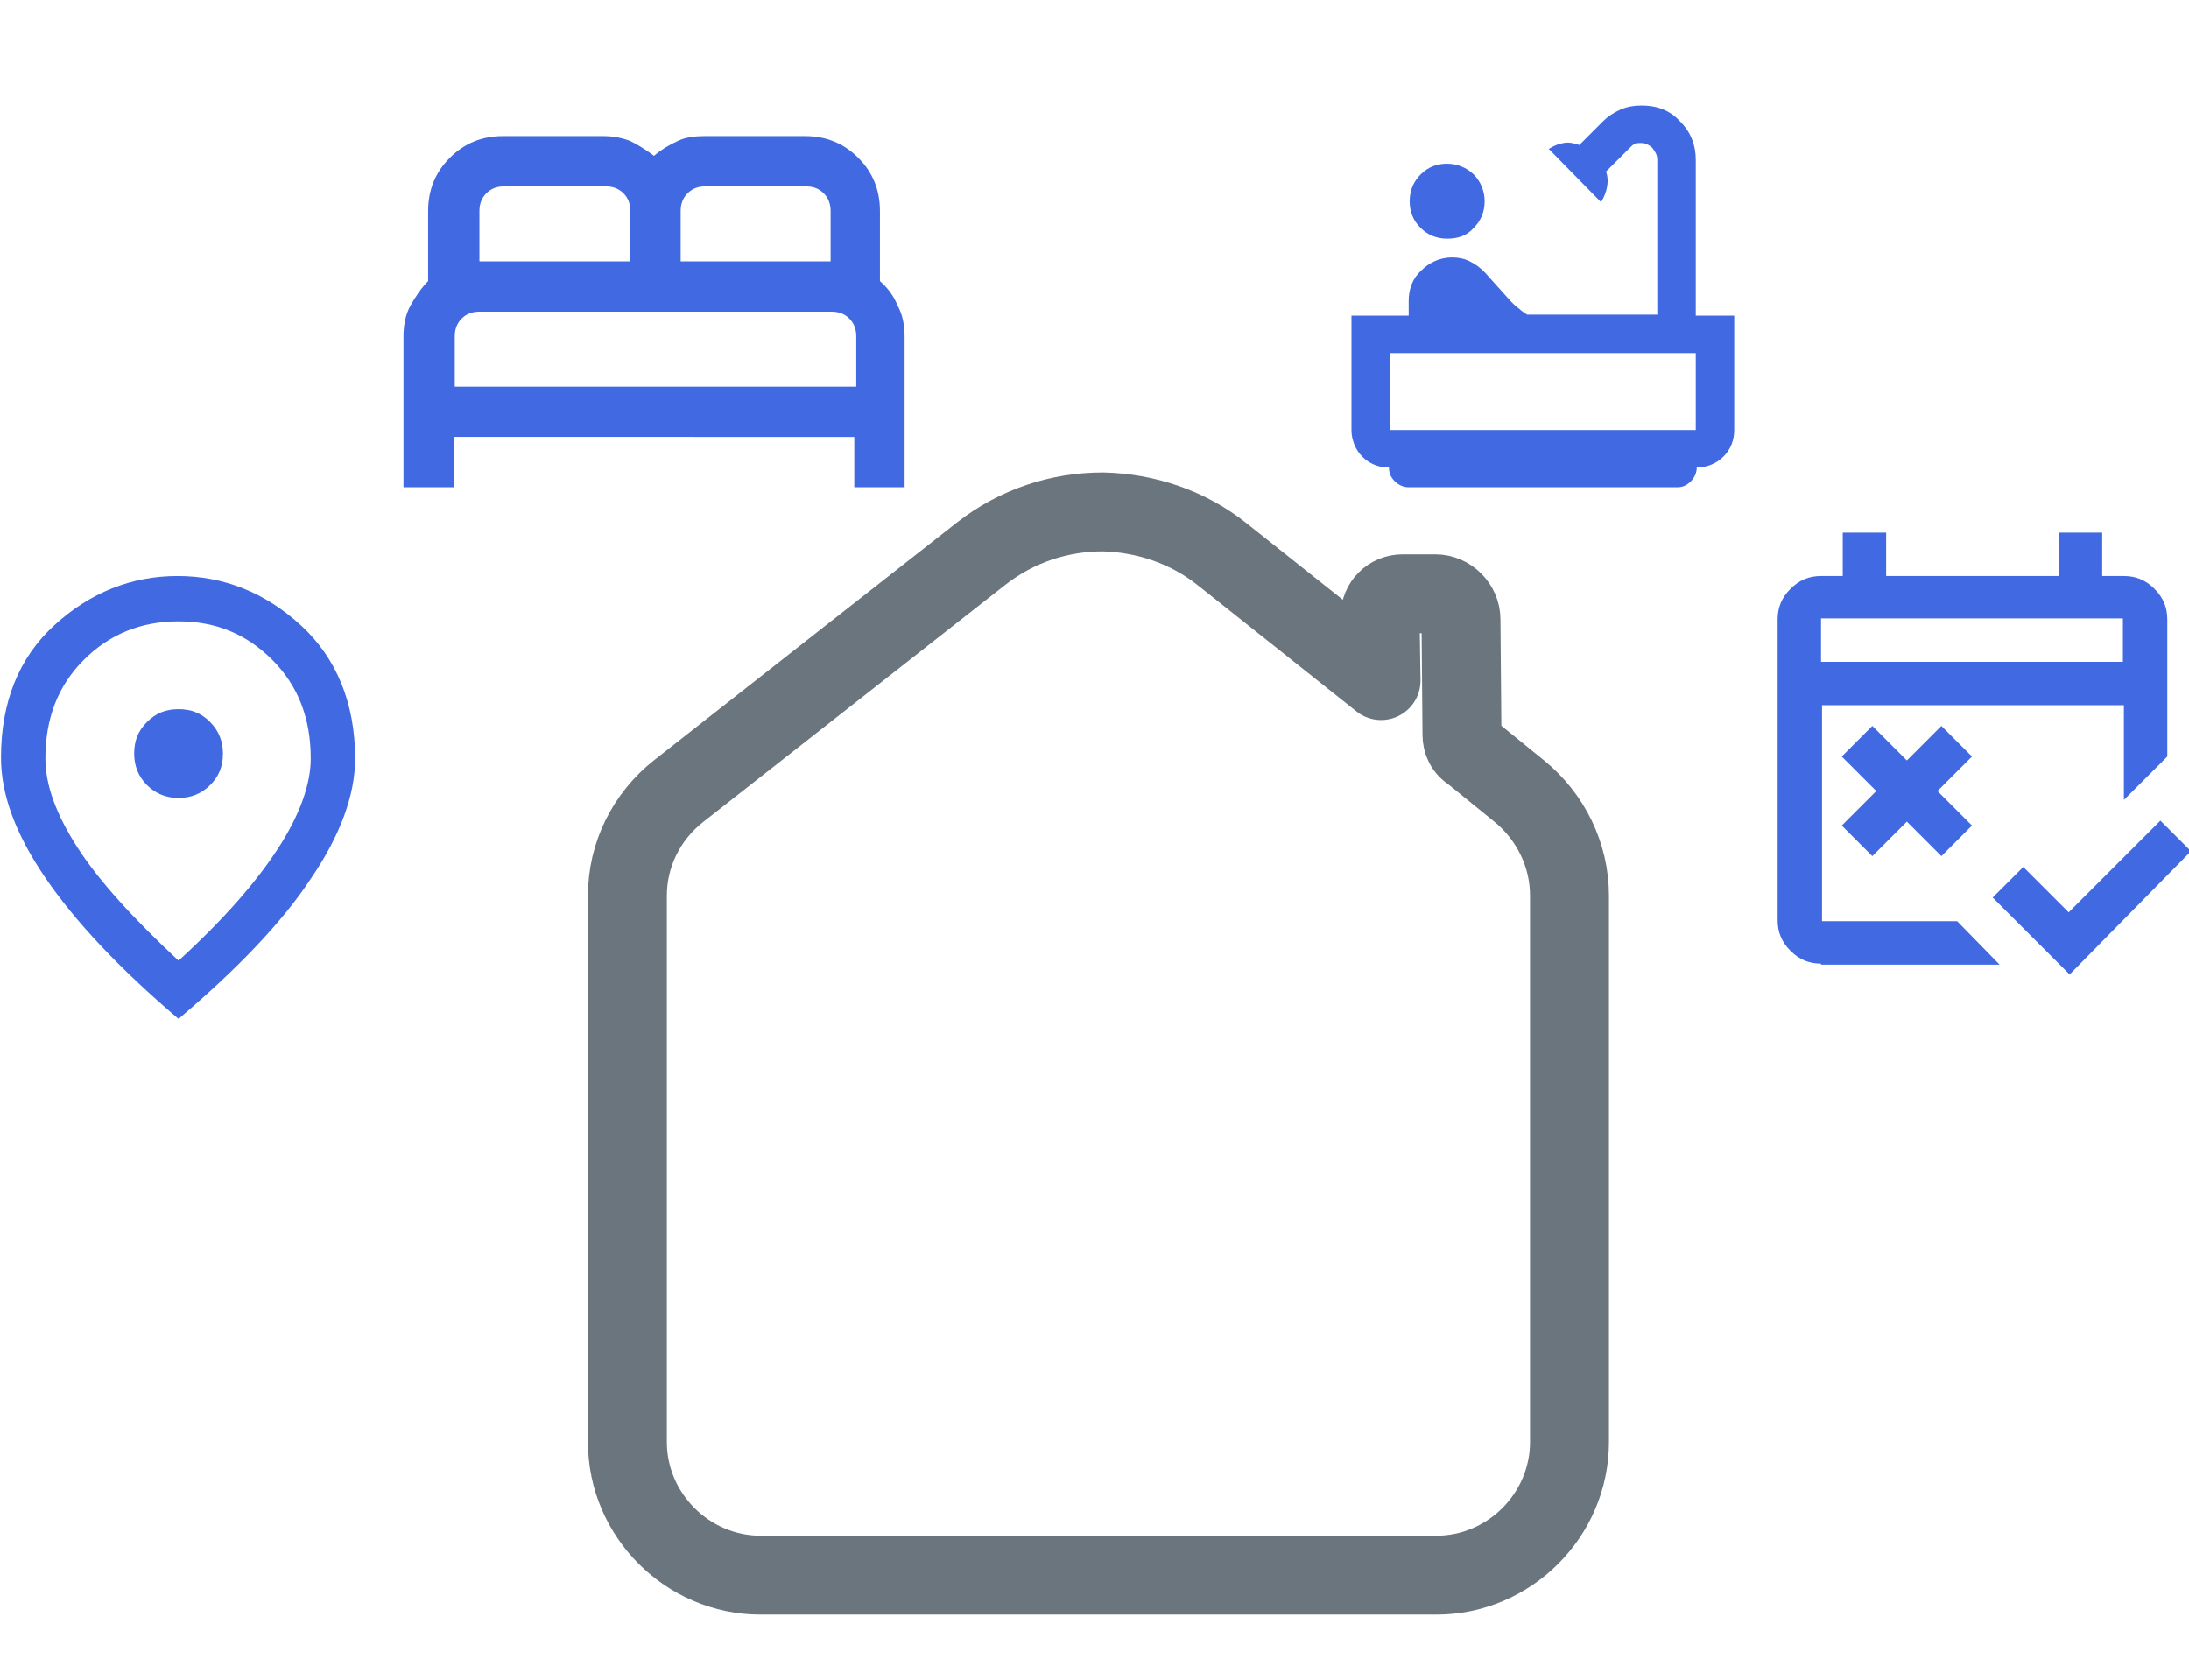
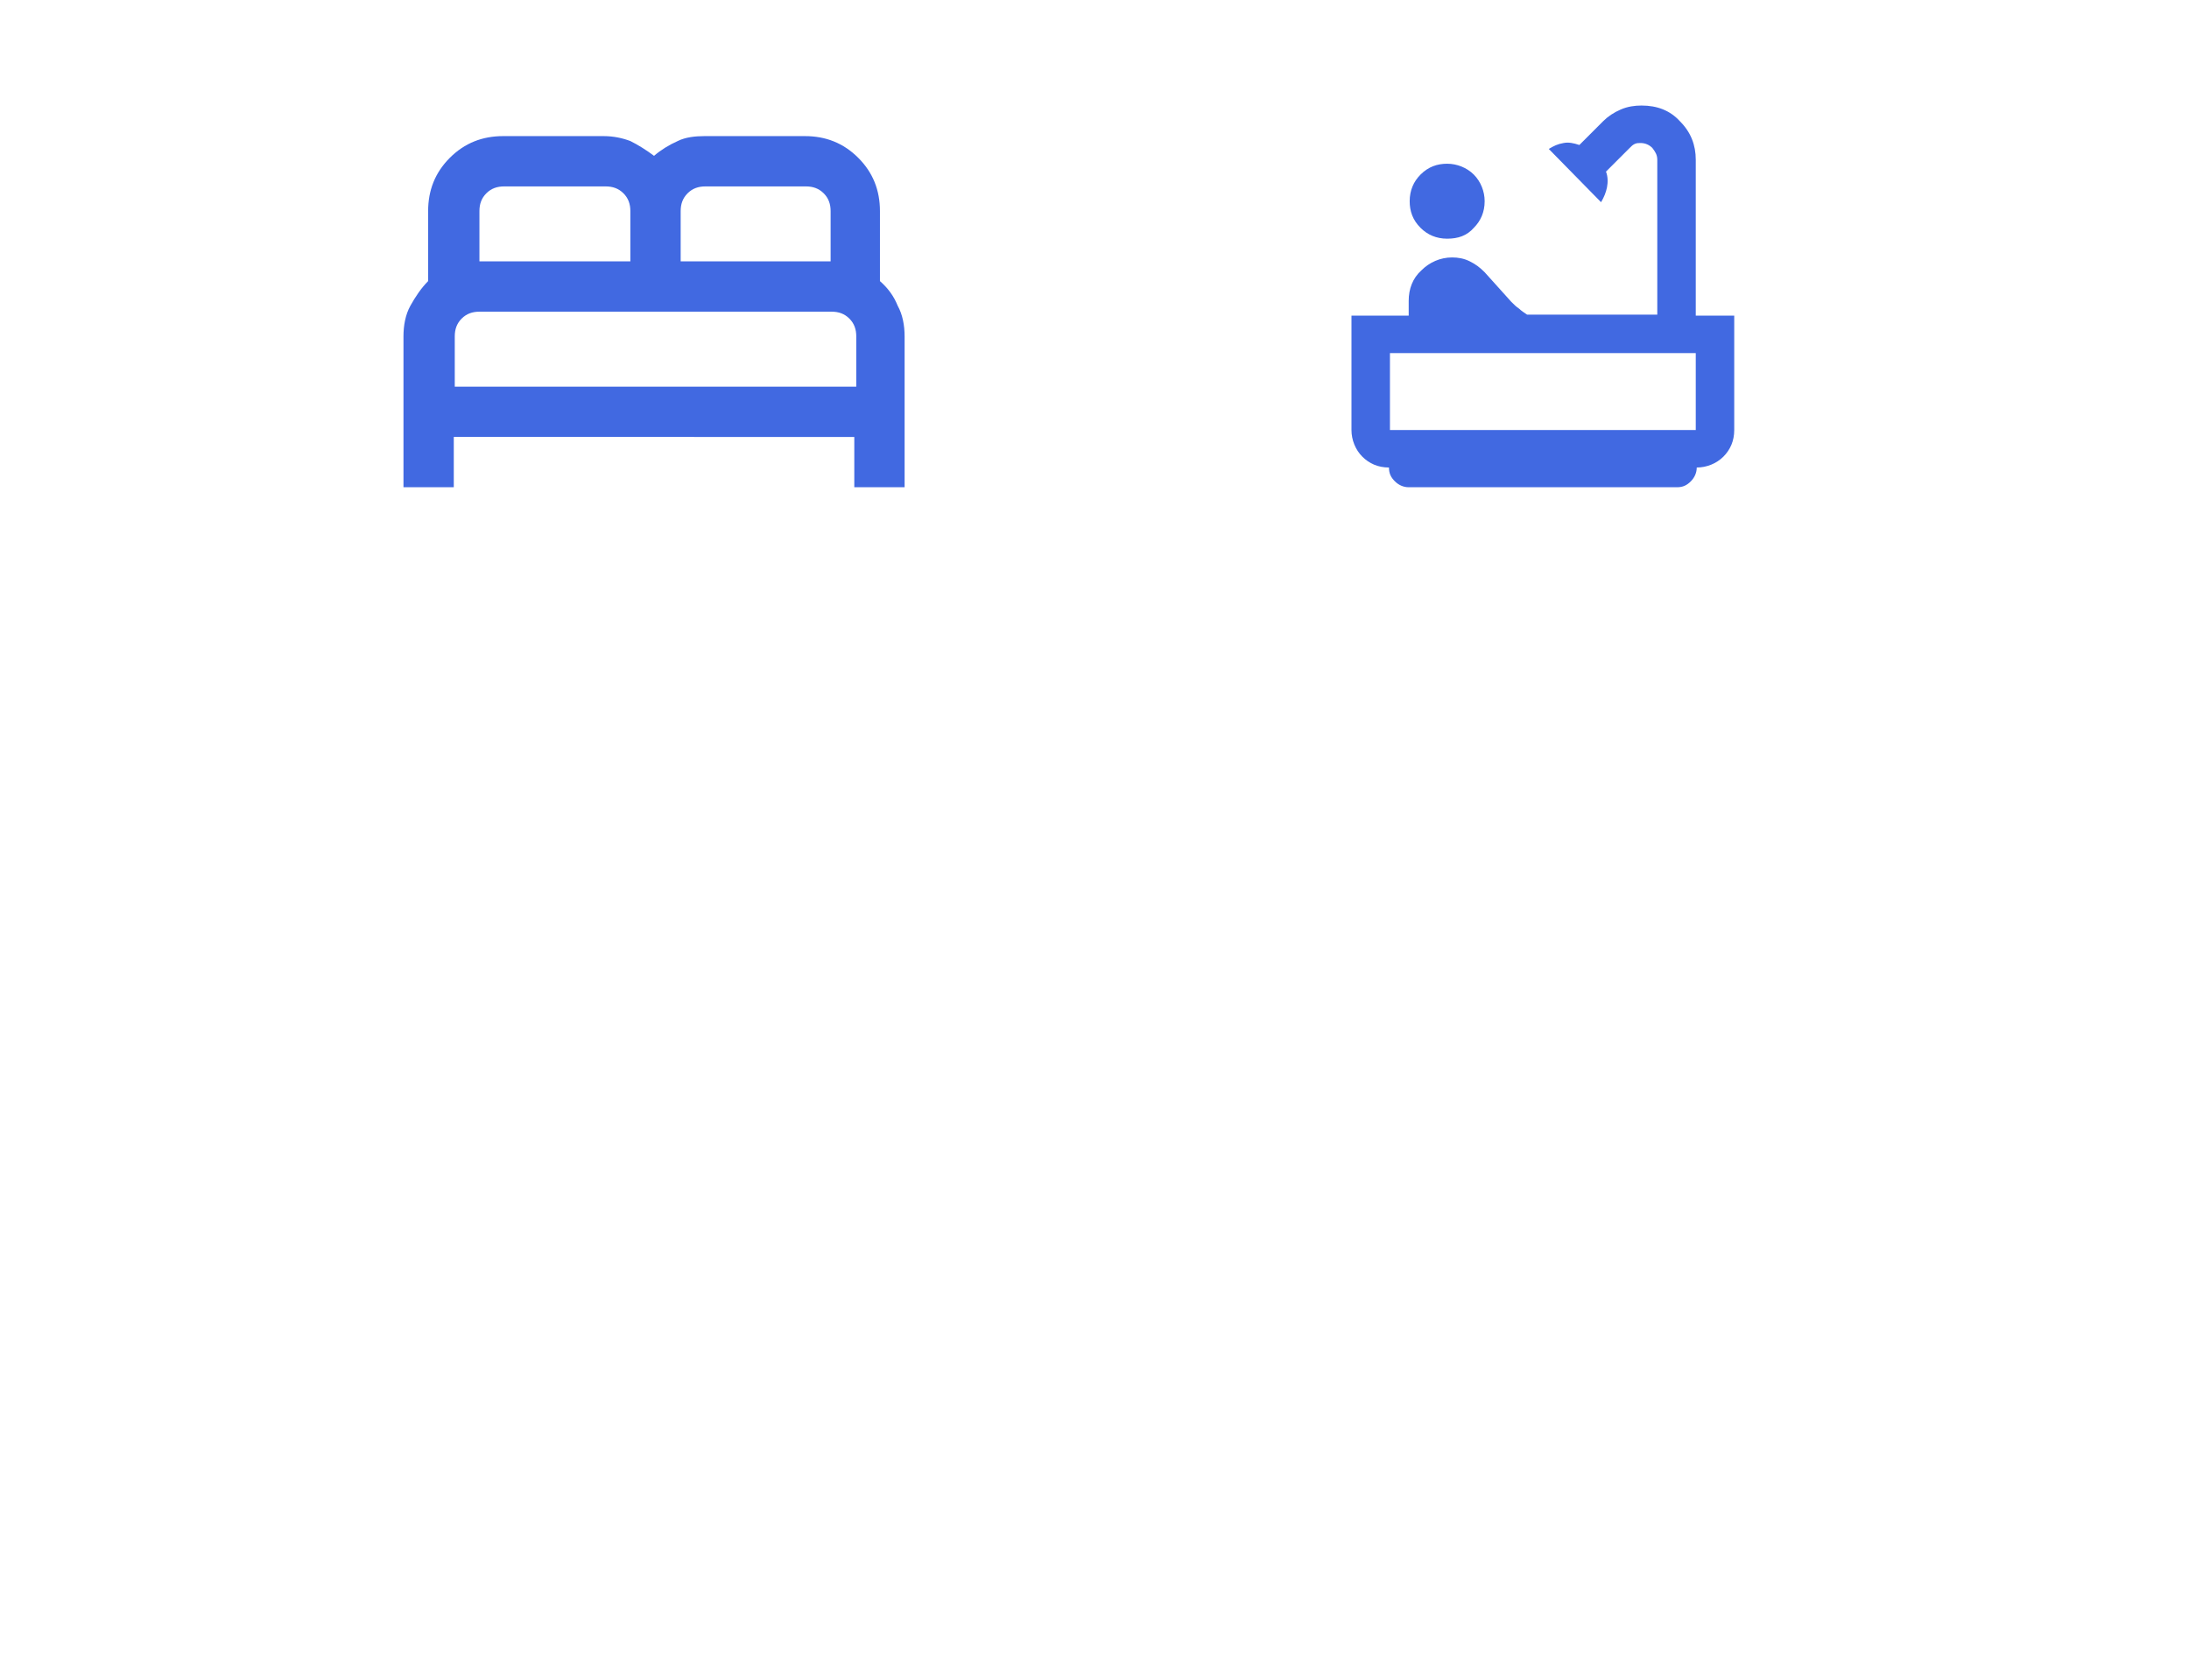
<svg xmlns="http://www.w3.org/2000/svg" xml:space="preserve" style="enable-background:new 0 0 221.9 170.3;" viewBox="0 0 221.9 170.3" y="0px" x="0px" id="_1" version="1.1">
  <style type="text/css">
	.st0{fill:none;stroke:#6A757E;stroke-width:8;stroke-linecap:round;stroke-linejoin:round;}
	.st1{fill:#4169E1;}
</style>
-   <path d="M148.2,74.5l-0.1-11.7c0-1.4-1.2-2.6-2.6-2.6h-3.3c-1.3,0-2.3,1-2.3,2.3L140,69l0,0l-16.1-12.8  c-3.5-2.8-7.8-4.2-12.1-4.3c-4.4,0-8.7,1.4-12.3,4.2L68.8,80.2c-3.3,2.6-5.2,6.5-5.2,10.6v55.4c0,7.4,6.1,13.5,13.5,13.5h68.5  c7.4,0,13.5-6.1,13.5-13.5V90.8c0-4.1-1.9-8-5.1-10.6l-4.8-3.9C148.5,75.9,148.2,75.2,148.2,74.5L148.2,74.5z" class="st0" />
  <path d="M108.2,151.3" class="st1" />
-   <path d="M108,0" class="st1" />
-   <path d="M-44,151" class="st1" />
  <path d="M-44,61.6" class="st1" />
-   <path d="M18.1,80.9c1.2,0,2.3-0.4,3.2-1.3c0.9-0.9,1.3-1.9,1.3-3.2c0-1.2-0.4-2.3-1.3-3.2c-0.9-0.9-1.9-1.3-3.2-1.3  s-2.3,0.4-3.2,1.3c-0.9,0.9-1.3,1.9-1.3,3.2c0,1.2,0.4,2.3,1.3,3.2C15.8,80.5,16.9,80.9,18.1,80.9z M18.1,97.4  c4.6-4.2,7.9-8,10.1-11.4s3.3-6.5,3.3-9.1c0-4.1-1.3-7.4-3.9-10S21.9,63,18.1,63s-7,1.3-9.6,3.9s-3.9,5.9-3.9,10  c0,2.7,1.1,5.7,3.3,9.1S13.6,93.2,18.1,97.4z M18.1,103.3c-6-5.1-10.5-9.9-13.5-14.3c-3-4.4-4.5-8.4-4.5-12.2  c0-5.6,1.8-10.1,5.4-13.4s7.8-5,12.5-5s8.9,1.7,12.5,5S36,71.3,36,76.9c0,3.7-1.5,7.8-4.5,12.2C28.6,93.5,24.1,98.2,18.1,103.3z" class="st1" />
  <path d="M40.9,49.4V34.1c0-1.1,0.2-2.2,0.7-3.1s1.1-1.8,1.8-2.5v-7.1c0-2.1,0.7-3.9,2.2-5.4c1.5-1.5,3.3-2.2,5.4-2.2  h10.2c1,0,1.9,0.2,2.7,0.5c0.8,0.4,1.6,0.9,2.4,1.5c0.7-0.6,1.5-1.1,2.4-1.5c0.8-0.4,1.8-0.5,2.7-0.5h10.2c2.1,0,3.9,0.7,5.4,2.2  s2.2,3.3,2.2,5.4v7.1c0.8,0.7,1.4,1.5,1.8,2.5c0.5,0.9,0.7,2,0.7,3.1v15.3h-5.1v-5.1H46v5.1H40.9z M68.9,26.5h15.3v-5.1  c0-0.7-0.2-1.3-0.7-1.8c-0.5-0.5-1.1-0.7-1.8-0.7H71.5c-0.7,0-1.3,0.2-1.8,0.7c-0.5,0.5-0.7,1.1-0.7,1.8V26.5z M48.6,26.5h15.3v-5.1  c0-0.7-0.2-1.3-0.7-1.8c-0.5-0.5-1.1-0.7-1.8-0.7H51.1c-0.7,0-1.3,0.2-1.8,0.7c-0.5,0.5-0.7,1.1-0.7,1.8V26.5z M46,39.2h40.8v-5.1  c0-0.7-0.2-1.3-0.7-1.8c-0.5-0.5-1.1-0.7-1.8-0.7H48.6c-0.7,0-1.3,0.2-1.8,0.7c-0.5,0.5-0.7,1.1-0.7,1.8V39.2z M86.8,39.2H46H86.8z" class="st1" />
  <path d="M146.7,24.2c-1.1,0-2-0.4-2.7-1.1c-0.8-0.8-1.1-1.7-1.1-2.7c0-1.1,0.4-2,1.1-2.7c0.8-0.8,1.7-1.1,2.7-1.1  s2,0.4,2.7,1.1s1.1,1.7,1.1,2.7c0,1.1-0.4,2-1.1,2.7C148.7,23.9,147.8,24.2,146.7,24.2z M142.8,49.4c-0.5,0-1-0.2-1.4-0.6  c-0.4-0.4-0.6-0.8-0.6-1.4c-1.1,0-2-0.4-2.7-1.1s-1.1-1.7-1.1-2.7V32h5.8v-1.5c0-1.2,0.4-2.3,1.3-3.1c0.8-0.8,1.9-1.3,3.1-1.3  c0.6,0,1.2,0.1,1.8,0.4s1,0.6,1.5,1.1l2.7,3c0.3,0.3,0.5,0.5,0.8,0.7c0.2,0.2,0.5,0.4,0.8,0.6H168V16.2c0-0.5-0.2-0.8-0.5-1.2  c-0.3-0.3-0.7-0.5-1.2-0.5c-0.2,0-0.4,0-0.6,0.1c-0.2,0.1-0.3,0.2-0.5,0.4l-2.4,2.4c0.2,0.5,0.2,1.1,0.1,1.6s-0.3,1-0.6,1.5  l-5.3-5.4c0.5-0.3,0.9-0.5,1.5-0.6c0.5-0.1,1,0,1.6,0.2l2.4-2.4c0.5-0.5,1.1-0.9,1.8-1.2s1.4-0.4,2.1-0.4c1.6,0,2.9,0.5,3.9,1.6  c1.1,1.1,1.6,2.4,1.6,3.9V32h3.9v11.6c0,1.1-0.4,2-1.1,2.7s-1.7,1.1-2.7,1.1c0,0.5-0.2,1-0.6,1.4c-0.4,0.4-0.8,0.6-1.4,0.6H142.8z   M140.9,43.6h31v-7.8h-31V43.6z M140.9,43.6h31H140.9z" class="st1" />
-   <path d="M209.8,98.8l-7.8-7.8l3.1-3.1l4.6,4.6l9.3-9.3l3.1,3.1L209.8,98.8z M189.8,86.8l-3.1-3.1l3.5-3.5l-3.5-3.5  l3.1-3.1l3.5,3.5l3.5-3.5l3.1,3.1l-3.5,3.5l3.5,3.5l-3.1,3.1l-3.5-3.5L189.8,86.8z M184.6,97.7c-1.2,0-2.2-0.4-3.1-1.3  c-0.9-0.9-1.3-1.9-1.3-3.1V62.8c0-1.2,0.4-2.2,1.3-3.1c0.9-0.9,1.9-1.3,3.1-1.3h2.2V54h4.4v4.4h17.5V54h4.4v4.4h2.2  c1.2,0,2.2,0.4,3.1,1.3s1.3,1.9,1.3,3.1v13.9l-4.4,4.4v-9.6h-30.6v21.9h13.7l4.3,4.4H184.6z M184.6,67.1h30.6v-4.4h-30.6V67.1z   M184.6,67.1v-4.4V67.1z" class="st1" />
</svg>